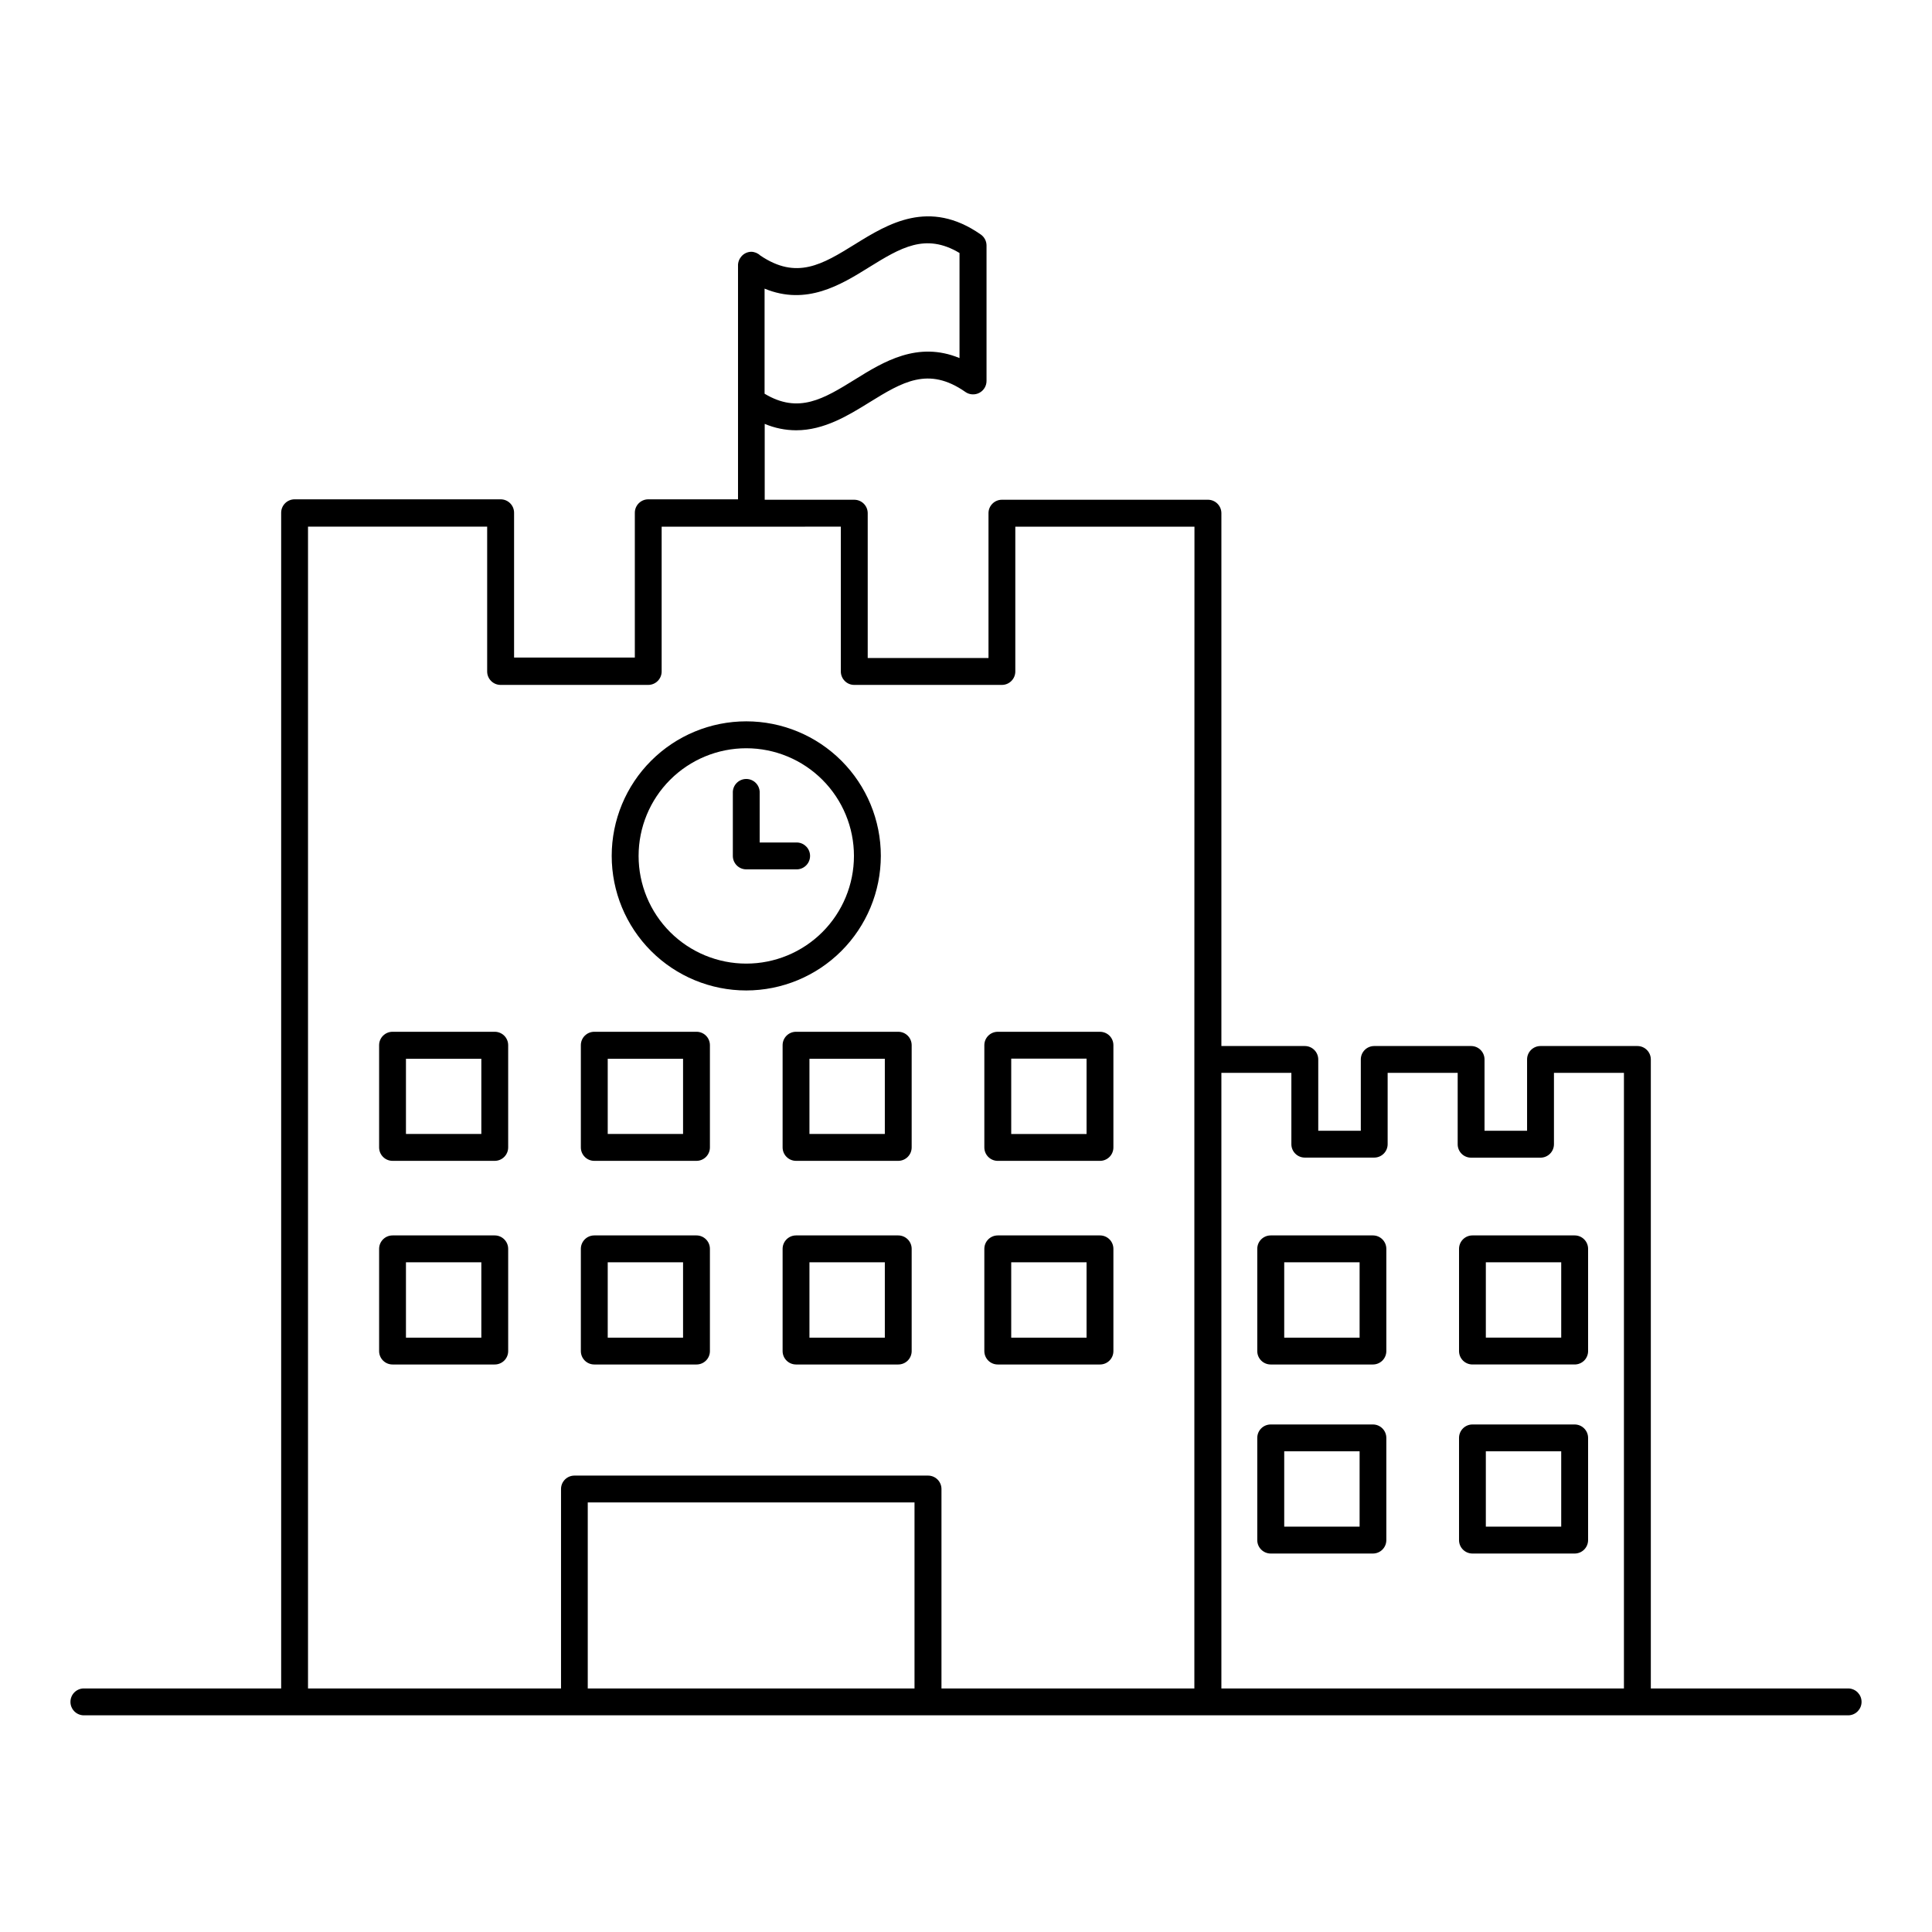
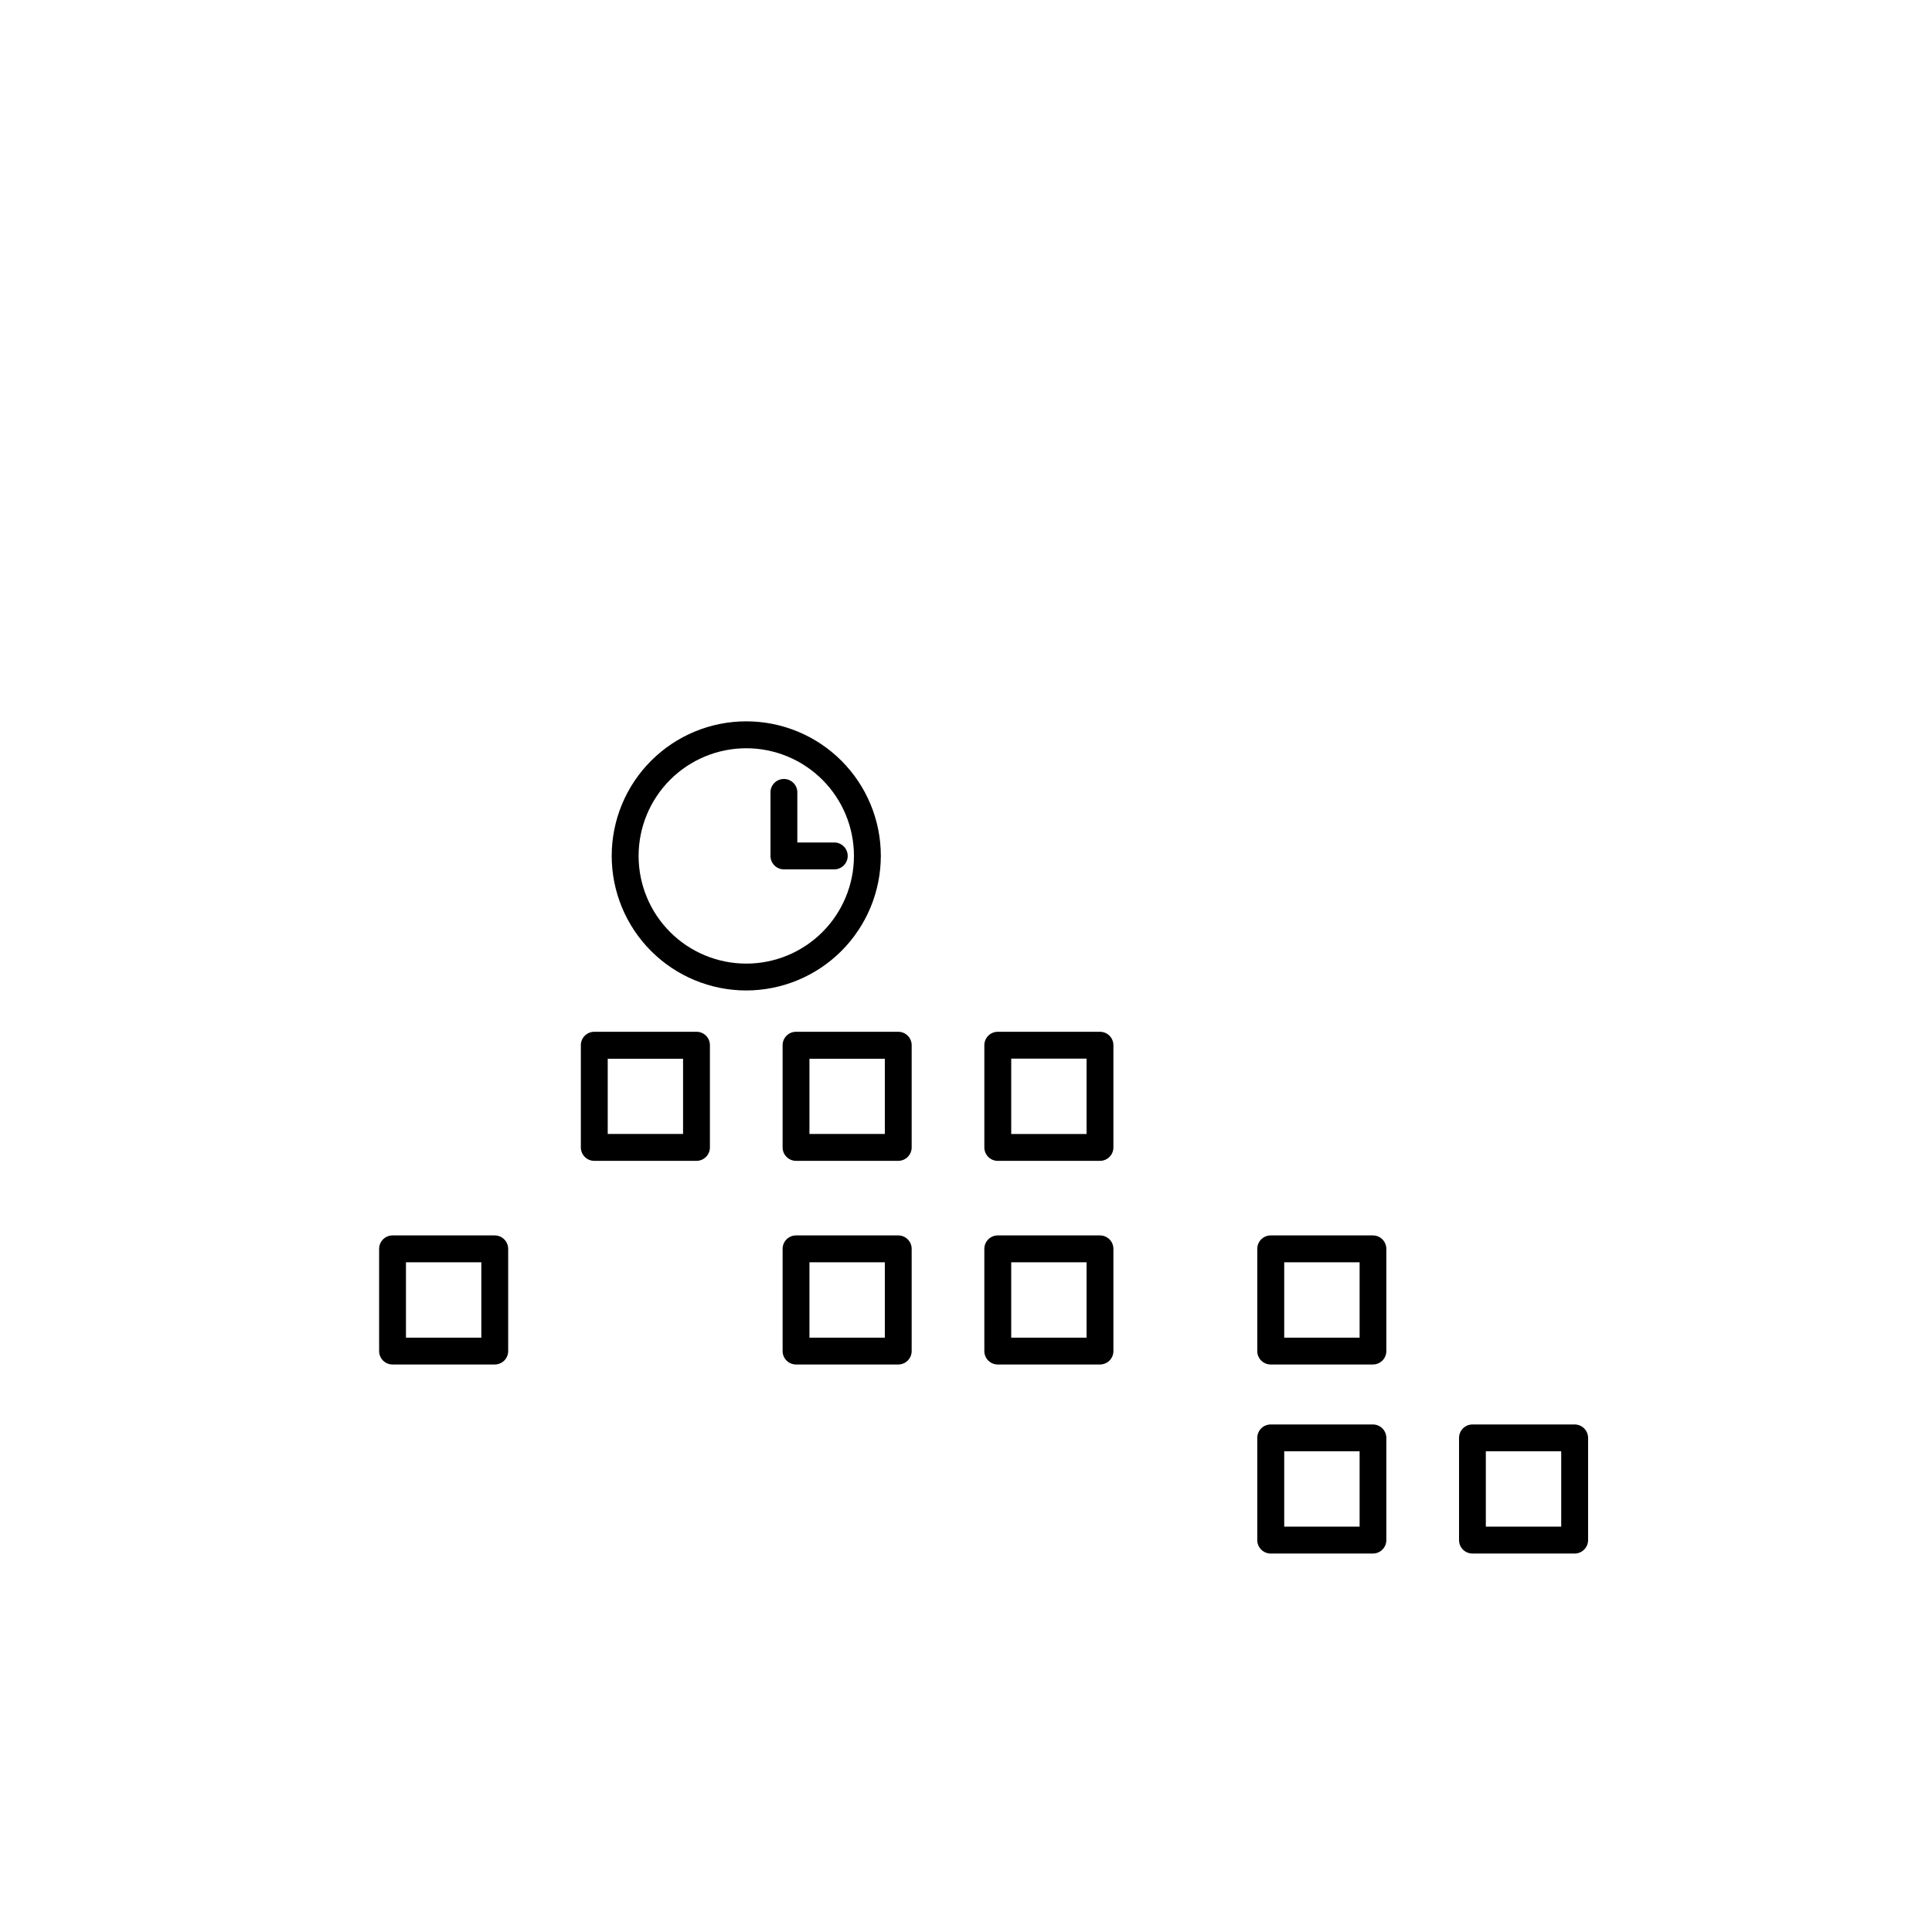
<svg xmlns="http://www.w3.org/2000/svg" fill="#000000" width="800px" height="800px" version="1.1" viewBox="144 144 512 512">
  <g>
-     <path d="m633.95 591.46h-52.465v-166.7c-0.004-1.965-1.598-3.551-3.562-3.551h-25.672c-1.965 0-3.559 1.586-3.562 3.551v18.902h-11.277v-18.902c0-0.941-0.375-1.844-1.039-2.512-0.668-0.668-1.57-1.039-2.512-1.039h-25.684c-1.961 0-3.551 1.59-3.551 3.551v18.902h-11.277v-18.902c-0.008-1.965-1.598-3.551-3.562-3.551h-22.109v-141.21c0-1.965-1.598-3.562-3.562-3.562h-54.602c-0.945 0-1.852 0.379-2.516 1.047-0.668 0.668-1.043 1.574-1.039 2.516v38.375l-32.008 0.004v-38.379c0-1.961-1.59-3.555-3.555-3.562h-23.742v-20.109c2.633 1.113 5.465 1.691 8.324 1.699 7.43 0 13.836-3.938 19.375-7.371 8.746-5.391 15.656-9.652 25.484-2.785v0.004c1.094 0.762 2.519 0.848 3.699 0.227 1.18-0.621 1.914-1.848 1.902-3.18v-35.828c0.012-1.176-0.562-2.281-1.527-2.953-13.668-9.543-24.602-2.832-33.297 2.559-8.699 5.391-15.488 9.535-25.141 3v0.004c-0.645-0.613-1.496-0.965-2.383-0.984-1.215 0.016-2.332 0.66-2.953 1.703 0 0-0.078 0.098-0.109 0.156h0.004c-0.113 0.199-0.207 0.41-0.277 0.629-0.094 0.285-0.152 0.578-0.176 0.875v0.188 62.051h-23.785c-1.965 0-3.562 1.594-3.562 3.562v38.375h-32v-38.375c0-1.969-1.594-3.562-3.562-3.562h-54.602c-1.965 0-3.562 1.594-3.562 3.562v311.57h-52.465c-1.895 0.102-3.375 1.664-3.375 3.559 0 1.895 1.48 3.457 3.375 3.559h467.91c1.895-0.102 3.375-1.664 3.375-3.559 0-1.895-1.48-3.457-3.375-3.559zm-287.33-370.97c11.09 4.586 20.184-0.984 27.699-5.668 8.285-5.117 14.918-9.199 23.961-3.777v27.848c-11.09-4.586-20.184 0.984-27.699 5.668-8.285 5.117-14.918 9.211-23.961 3.777zm39.734 370.97h-86.594v-49.297h86.594zm74.164-166.7v166.7h-67.02v-52.859c0-0.941-0.375-1.848-1.039-2.512-0.668-0.668-1.57-1.039-2.512-1.039h-93.719c-1.961 0-3.551 1.59-3.551 3.551v52.859h-67.051v-307.89h47.477v38.379c0 1.965 1.598 3.559 3.562 3.559h39.125c1.965-0.004 3.555-1.598 3.555-3.559v-38.375l47.484-0.004v38.379c0 0.941 0.375 1.848 1.043 2.516 0.664 0.672 1.57 1.047 2.512 1.043h39.125c1.965 0 3.559-1.594 3.559-3.559v-38.375h47.477zm113.84 166.7h-106.68v-163.14h18.547v18.902c0.004 1.965 1.598 3.551 3.562 3.551h18.391c1.965 0 3.559-1.586 3.562-3.551v-18.902h18.559v18.902c-0.008 0.945 0.363 1.855 1.031 2.527 0.664 0.672 1.574 1.047 2.519 1.043h18.402c1.961 0 3.555-1.586 3.562-3.551v-18.922h18.547z" />
    <path d="m377.43 370.83c0.004-9.457-3.754-18.531-10.438-25.219-6.688-6.691-15.758-10.449-25.215-10.449-9.461-0.004-18.531 3.754-25.219 10.441-6.691 6.684-10.449 15.754-10.449 25.215 0 9.457 3.754 18.527 10.441 25.219 6.688 6.688 15.762 10.445 25.219 10.445 9.453-0.012 18.516-3.769 25.199-10.453 6.688-6.684 10.449-15.746 10.461-25.199zm-35.66 28.535c-7.57 0-14.828-3.004-20.18-8.355-5.352-5.352-8.355-12.609-8.355-20.18 0-7.566 3.004-14.824 8.355-20.176 5.352-5.352 12.609-8.359 20.18-8.359 7.566 0 14.824 3.008 20.176 8.359 5.352 5.352 8.359 12.609 8.359 20.176 0 7.57-3.008 14.828-8.359 20.18-5.352 5.352-12.609 8.355-20.176 8.355z" />
-     <path d="m355.3 367.27h-9.977v-13.086c0.051-0.977-0.301-1.93-0.973-2.641-0.672-0.707-1.609-1.109-2.586-1.109-0.977 0-1.91 0.402-2.582 1.109-0.676 0.711-1.027 1.664-0.973 2.641v16.648c0 1.961 1.59 3.555 3.551 3.555h13.539c1.891-0.102 3.375-1.664 3.375-3.559s-1.484-3.457-3.375-3.559z" />
-     <path d="m275.11 417.43h-27.082c-0.941 0-1.848 0.371-2.516 1.039-0.668 0.664-1.043 1.57-1.043 2.516v27.09c0 1.965 1.594 3.562 3.559 3.562h27.082c1.965 0 3.562-1.598 3.562-3.562v-27.09c0-0.945-0.375-1.852-1.043-2.516-0.672-0.668-1.578-1.039-2.519-1.039zm-3.551 27.078h-19.977v-19.914h19.977z" />
+     <path d="m355.3 367.27v-13.086c0.051-0.977-0.301-1.93-0.973-2.641-0.672-0.707-1.609-1.109-2.586-1.109-0.977 0-1.91 0.402-2.582 1.109-0.676 0.711-1.027 1.664-0.973 2.641v16.648c0 1.961 1.59 3.555 3.551 3.555h13.539c1.891-0.102 3.375-1.664 3.375-3.559s-1.484-3.457-3.375-3.559z" />
    <path d="m328.58 417.43h-27.09c-0.941 0-1.848 0.371-2.516 1.039-0.668 0.664-1.043 1.57-1.043 2.516v27.09c0 1.965 1.594 3.562 3.559 3.562h27.09c0.945 0 1.852-0.379 2.516-1.047 0.668-0.668 1.039-1.574 1.039-2.516v-27.09c0-0.945-0.371-1.848-1.039-2.516-0.668-0.668-1.57-1.039-2.516-1.039zm-3.562 27.078-19.965 0.004v-19.918h19.965z" />
    <path d="m382.04 417.43h-27.09c-1.961 0-3.551 1.594-3.551 3.555v27.09c0 1.961 1.59 3.555 3.551 3.562h27.09c1.969 0 3.562-1.598 3.562-3.562v-27.09c0-0.945-0.375-1.852-1.043-2.516-0.668-0.668-1.574-1.039-2.519-1.039zm-3.551 27.078h-19.977v-19.914h19.977z" />
    <path d="m404.86 420.99v27.09c0 1.965 1.594 3.562 3.562 3.562h27.09c0.941 0 1.848-0.379 2.516-1.047 0.664-0.668 1.039-1.574 1.035-2.516v-27.09c0.004-0.945-0.371-1.848-1.035-2.516-0.668-0.668-1.574-1.039-2.516-1.039h-27.09c-0.945 0-1.852 0.371-2.519 1.039-0.668 0.664-1.043 1.57-1.043 2.516zm7.125 3.562h19.965v19.965h-19.965z" />
    <path d="m275.11 471.4h-27.082c-1.965 0-3.559 1.594-3.559 3.562v27.09c0 0.941 0.375 1.848 1.043 2.516 0.668 0.664 1.574 1.039 2.516 1.035h27.082c0.941 0.004 1.848-0.371 2.519-1.035 0.668-0.668 1.043-1.574 1.043-2.516v-27.09c0-0.945-0.375-1.852-1.043-2.519-0.668-0.668-1.574-1.043-2.519-1.043zm-3.551 27.09h-19.977v-19.965h19.977z" />
-     <path d="m328.58 471.4h-27.09c-1.965 0-3.559 1.594-3.559 3.562v27.09c0 0.941 0.375 1.848 1.043 2.516 0.668 0.664 1.574 1.039 2.516 1.035h27.09c0.945 0.004 1.848-0.371 2.516-1.039 0.668-0.664 1.039-1.57 1.039-2.512v-27.09c0-0.945-0.371-1.852-1.039-2.519-0.664-0.668-1.57-1.043-2.516-1.043zm-3.562 27.09h-19.965v-19.965h19.965z" />
    <path d="m382.04 471.4h-27.09c-1.961 0.004-3.551 1.598-3.551 3.562v27.09c0 1.961 1.59 3.551 3.551 3.551h27.09c0.945 0.004 1.852-0.371 2.519-1.035 0.668-0.668 1.043-1.574 1.043-2.516v-27.09c0-0.945-0.375-1.852-1.043-2.519-0.668-0.668-1.574-1.043-2.519-1.043zm-3.551 27.09h-19.977v-19.965h19.977z" />
    <path d="m435.51 471.4h-27.09c-1.969 0-3.562 1.594-3.562 3.562v27.09c0 0.941 0.375 1.848 1.043 2.516 0.668 0.664 1.574 1.039 2.519 1.035h27.09c0.941 0.004 1.848-0.371 2.516-1.039 0.664-0.664 1.039-1.57 1.035-2.512v-27.09c0.004-0.945-0.371-1.852-1.035-2.519-0.668-0.668-1.574-1.043-2.516-1.043zm-3.562 27.09h-19.965v-19.965h19.965z" />
    <path d="m507.84 471.4h-27.09c-1.969 0-3.562 1.594-3.562 3.562v27.09c0 0.941 0.375 1.848 1.043 2.516 0.668 0.664 1.574 1.039 2.519 1.035h27.09c0.941 0 1.844-0.375 2.512-1.039 0.664-0.668 1.039-1.57 1.039-2.512v-27.09c0-1.965-1.586-3.559-3.551-3.562zm-3.531 27.09h-19.977v-19.965h19.977z" />
-     <path d="m530.66 474.96v27.09c0 1.961 1.59 3.551 3.551 3.551h27.09c0.941 0.004 1.848-0.371 2.519-1.035 0.668-0.668 1.043-1.574 1.043-2.516v-27.09c0-1.969-1.598-3.562-3.562-3.562h-27.09c-1.965 0.004-3.551 1.598-3.551 3.562zm7.102 3.562h19.977v19.965h-19.977z" />
    <path d="m507.84 521.5h-27.09c-1.969 0-3.562 1.594-3.562 3.562v27.09c0.004 1.961 1.598 3.551 3.562 3.551h27.09c0.941 0 1.844-0.375 2.512-1.039 0.664-0.668 1.039-1.57 1.039-2.512v-27.09c0-1.965-1.586-3.559-3.551-3.562zm-3.531 27.078h-19.977v-19.977l19.977 0.004z" />
    <path d="m561.3 521.5h-27.09c-1.965 0.004-3.551 1.598-3.551 3.562v27.09c0 1.961 1.59 3.551 3.551 3.551h27.09c1.961 0 3.555-1.59 3.562-3.551v-27.09c0-1.969-1.598-3.562-3.562-3.562zm-3.562 27.078h-19.977v-19.977l19.977 0.004z" />
  </g>
</svg>